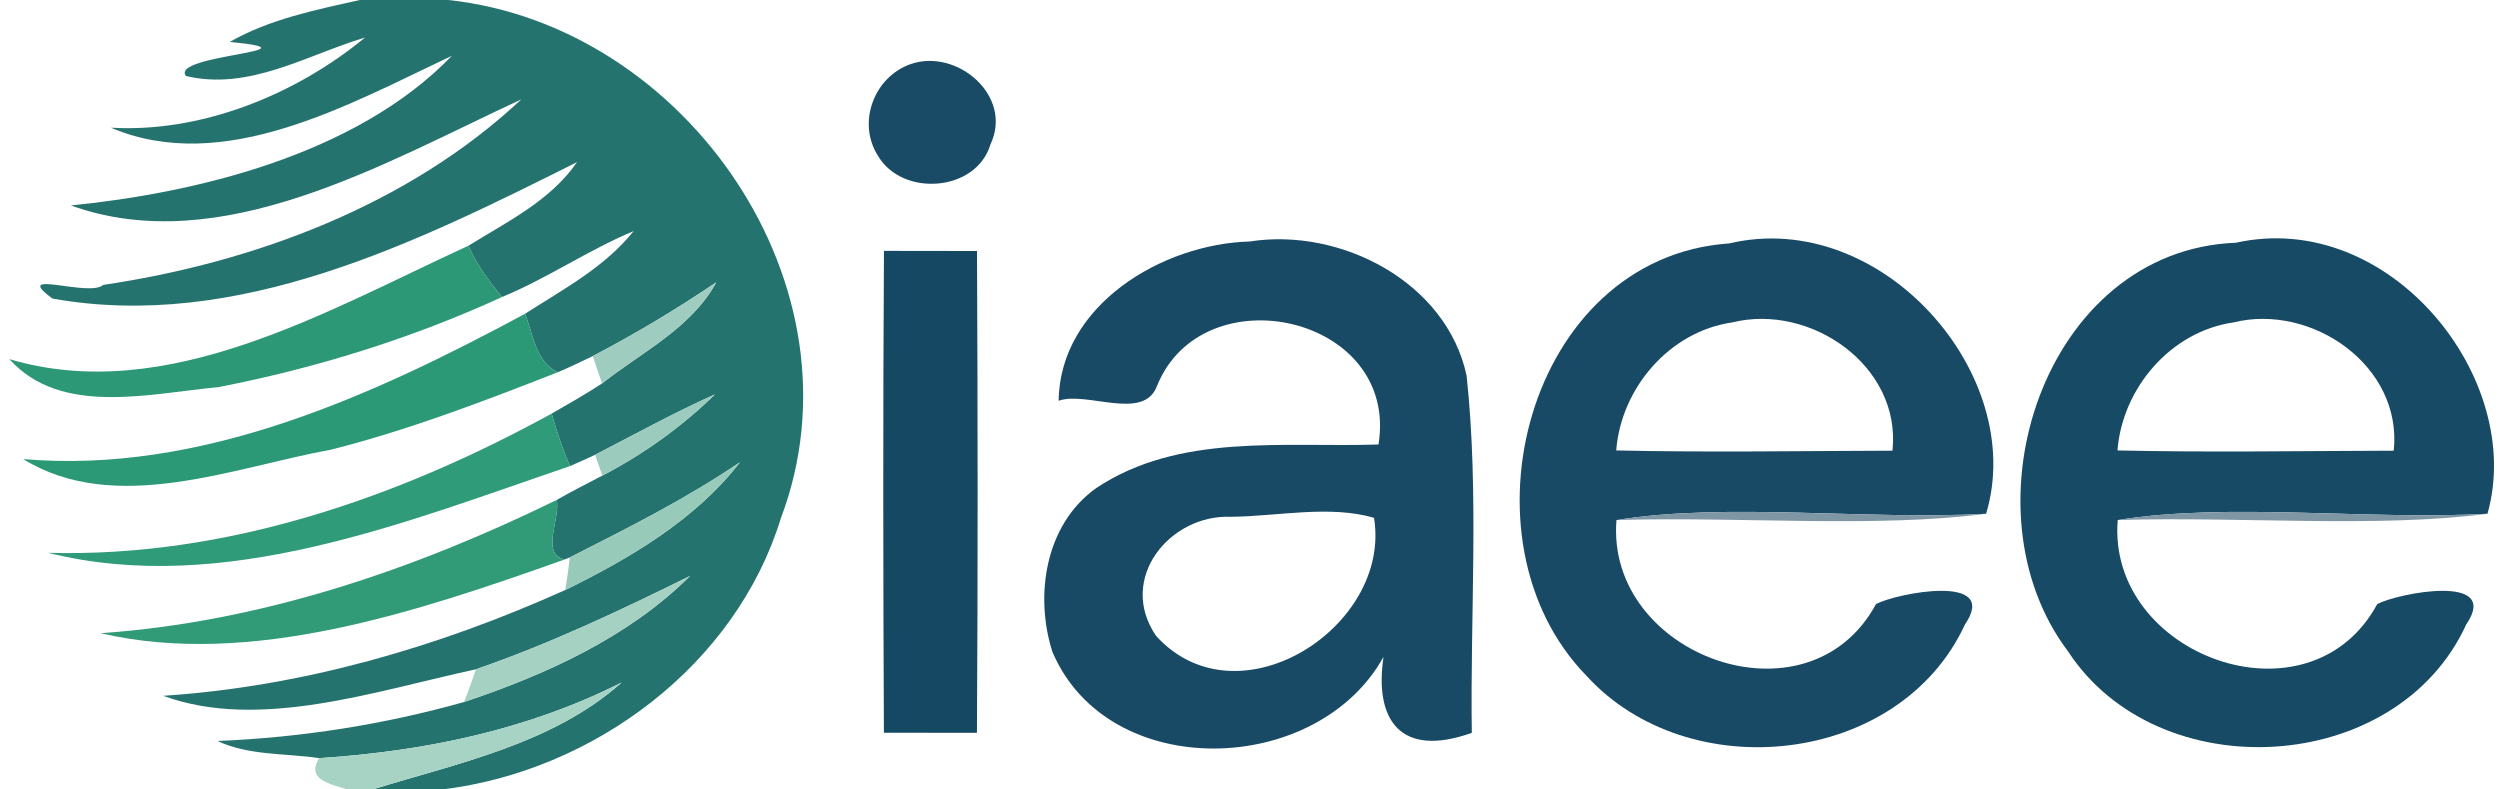
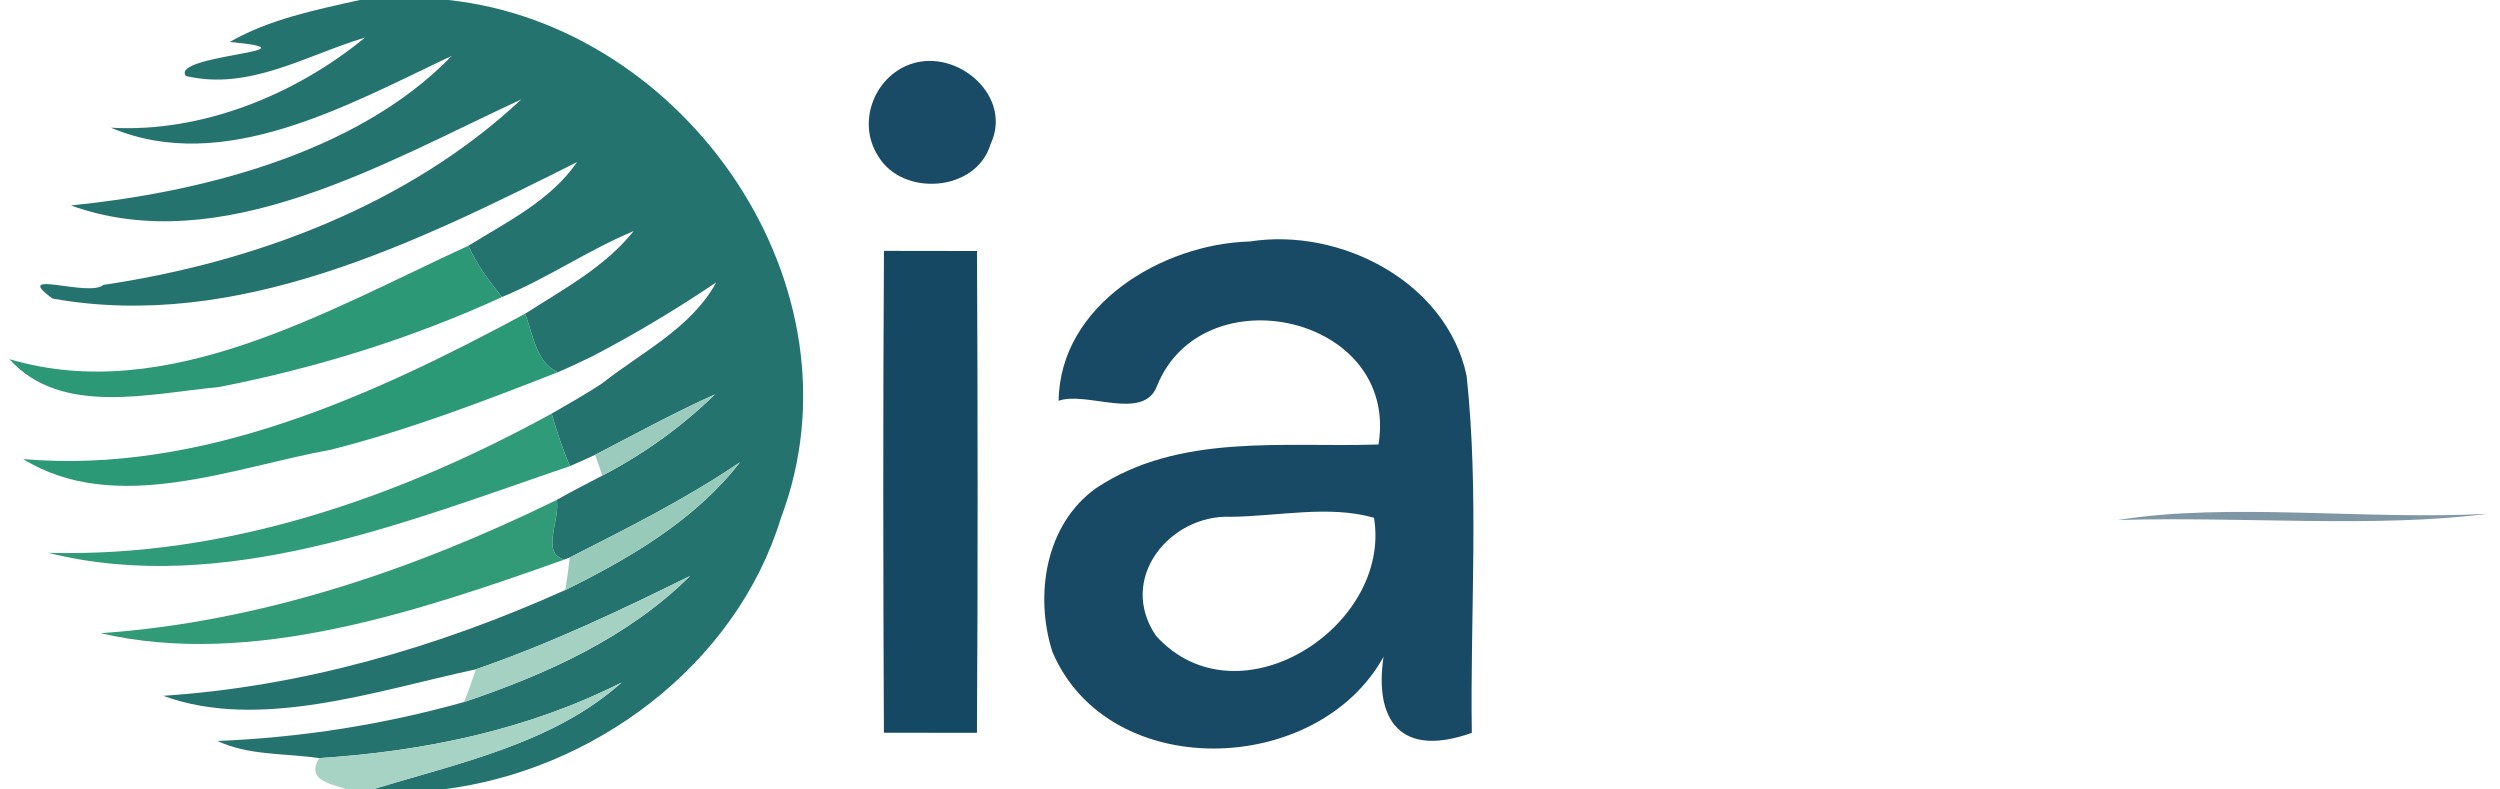
<svg xmlns="http://www.w3.org/2000/svg" width="399pt" height="126pt" viewBox="0 0 399 126" version="1.1">
  <g id="#f2f9f7ff">
</g>
  <g id="#25736fff">
    <path fill="#25736f" opacity="1.00" d=" M 57.44 0.00 L 71.56 0.00 C 109.56 4.09 138.54 45.80 124.65 82.64 C 117.44 106.22 94.69 123.08 70.56 126.00 L 59.44 126.00 C 73.13 121.78 88.24 118.72 99.22 108.92 C 84.16 116.53 67.68 119.91 50.93 121.00 C 45.53 120.19 39.74 120.62 34.71 118.26 C 48.01 117.72 61.22 115.65 74.04 112.05 C 87.11 107.66 100.24 101.76 110.13 91.92 C 99.00 97.43 87.74 102.75 75.96 106.82 C 60.06 110.23 41.38 116.69 26.05 111.05 C 48.31 109.58 69.93 103.28 90.21 94.17 C 100.52 89.09 111.00 82.96 118.11 73.76 C 109.50 79.62 100.20 84.26 90.94 88.97 L 90.09 89.30 C 86.21 88.37 89.49 82.76 88.85 79.79 C 91.23 78.42 93.70 77.19 96.13 75.91 C 102.71 72.48 108.80 68.12 114.11 62.94 C 107.59 65.86 101.33 69.31 94.98 72.59 C 93.65 73.20 92.32 73.81 90.97 74.39 C 89.78 71.68 88.87 68.85 88.04 66.01 C 90.75 64.44 93.49 62.92 96.09 61.19 C 102.35 56.24 110.37 52.34 114.31 45.06 C 107.97 49.35 101.40 53.28 94.61 56.83 C 92.76 57.72 90.91 58.62 89.02 59.41 C 85.46 57.77 85.12 53.34 83.79 50.08 C 89.91 46.16 96.51 42.65 101.13 36.88 C 93.90 39.90 87.37 44.41 80.11 47.41 C 78.05 44.87 76.08 42.23 74.76 39.22 C 80.97 35.37 87.83 32.05 92.10 25.87 C 66.45 38.72 37.84 52.93 8.38 47.65 C 1.66 42.74 14.22 47.51 16.49 45.47 C 40.58 41.90 65.23 32.70 83.20 15.86 C 61.37 25.98 35.26 41.42 11.31 32.79 C 30.71 30.86 56.71 24.90 72.12 8.90 C 55.68 16.66 35.70 28.03 17.70 20.38 C 32.16 21.22 47.18 15.12 58.26 5.99 C 48.96 8.78 39.74 14.53 29.68 12.13 C 27.02 8.71 51.98 8.17 36.67 6.69 C 43.05 3.05 50.35 1.58 57.44 0.00 Z" />
  </g>
  <g id="#fdfdfdff">
</g>
  <g id="#194b66ff">
    <path fill="#194b66" opacity="1.00" d=" M 145.37 10.22 C 152.79 7.67 161.74 15.36 158.08 23.04 C 155.82 30.64 144.00 31.49 140.13 24.87 C 136.73 19.55 139.51 12.24 145.37 10.22 Z" />
  </g>
  <g id="#184a65ff">
    <path fill="#184a65" opacity="1.00" d=" M 199.47 38.54 C 213.95 36.27 230.88 45.01 234.07 59.96 C 236.09 78.80 234.63 97.99 234.90 116.96 C 223.57 121.02 219.30 114.98 220.81 104.83 C 210.23 123.97 176.89 124.98 167.97 104.05 C 165.09 95.08 166.79 83.71 174.94 77.91 C 188.19 69.06 204.98 71.45 220.01 70.94 C 223.34 50.31 191.90 43.51 184.65 61.62 C 182.51 67.29 173.43 62.38 168.96 63.96 C 169.15 48.67 185.51 38.92 199.47 38.54 M 196.46 82.48 C 186.71 82.07 178.27 92.35 184.51 101.49 C 197.56 115.86 222.17 100.03 219.29 82.64 C 212.16 80.57 203.88 82.41 196.46 82.48 Z" />
-     <path fill="#184a65" opacity="1.00" d=" M 275.97 38.85 C 300.31 33.11 323.66 59.87 316.98 82.00 C 297.85 83.04 275.61 80.14 257.99 83.00 C 256.22 104.61 288.54 116.51 299.41 96.41 C 302.67 94.67 319.24 91.43 313.61 99.66 C 303.21 122.24 269.47 125.77 253.18 107.83 C 232.08 86.20 243.74 41.07 275.97 38.85 M 276.45 51.46 C 266.45 52.90 258.71 61.96 257.95 71.89 C 272.64 72.22 287.35 71.97 302.04 71.93 C 303.47 58.38 288.95 48.36 276.45 51.46 Z" />
  </g>
  <g id="#174a65ff">
-     <path fill="#174a65" opacity="1.00" d=" M 356.86 38.74 C 381.40 33.30 403.11 60.44 397.00 82.00 C 377.86 83.04 355.62 80.14 337.99 83.00 C 336.22 104.61 368.54 116.51 379.41 96.41 C 382.67 94.67 399.24 91.43 393.61 99.66 C 382.54 123.91 344.43 125.98 330.06 103.96 C 312.84 81.19 326.20 39.91 356.86 38.74 M 356.45 51.46 C 346.45 52.90 338.71 61.96 337.95 71.89 C 352.64 72.22 367.35 71.97 382.04 71.93 C 383.47 58.38 368.95 48.36 356.45 51.46 Z" />
-   </g>
+     </g>
  <g id="#2c9875ff">
    <path fill="#2c9875" opacity="1.00" d=" M 1.50 57.32 C 26.62 64.78 52.23 49.54 74.76 39.22 C 76.08 42.23 78.05 44.87 80.11 47.41 C 65.69 54.02 50.41 58.76 34.84 61.79 C 24.00 62.77 9.75 66.52 1.50 57.32 Z" />
  </g>
  <g id="#154863ff">
    <path fill="#154863" opacity="1.00" d=" M 141.08 40.04 C 144.79 40.05 152.21 40.05 155.93 40.06 C 156.05 65.69 156.08 91.33 155.92 116.96 C 152.21 116.95 144.79 116.95 141.07 116.94 C 140.95 91.31 140.92 65.67 141.08 40.04 Z" />
  </g>
  <g id="#9eccbeff">
-     <path fill="#9eccbe" opacity="1.00" d=" M 94.61 56.83 C 101.40 53.28 107.97 49.35 114.31 45.06 C 110.37 52.34 102.35 56.24 96.09 61.19 C 95.58 59.74 95.08 58.29 94.61 56.83 Z" />
-   </g>
+     </g>
  <g id="#2c9976ff">
    <path fill="#2c9976" opacity="1.00" d=" M 3.70 73.27 C 32.01 75.70 59.34 63.24 83.79 50.08 C 85.12 53.34 85.46 57.77 89.02 59.41 C 77.14 64.06 65.20 68.64 52.82 71.77 C 37.17 74.61 18.41 82.33 3.70 73.27 Z" />
  </g>
  <g id="#f9fafbff">
</g>
  <g id="#9acbbcff">
    <path fill="#9acbbc" opacity="1.00" d=" M 94.98 72.59 C 101.33 69.31 107.59 65.86 114.11 62.94 C 108.80 68.12 102.71 72.48 96.13 75.91 C 95.76 74.80 95.38 73.69 94.98 72.59 Z" />
  </g>
  <g id="#309b78ff">
    <path fill="#309b78" opacity="1.00" d=" M 7.68 88.23 C 35.97 89.00 63.52 79.46 88.04 66.01 C 88.87 68.85 89.78 71.68 90.97 74.39 C 64.67 83.34 35.65 95.20 7.68 88.23 Z" />
  </g>
  <g id="#98cabaff">
    <path fill="#98caba" opacity="1.00" d=" M 90.94 88.97 C 100.20 84.26 109.50 79.62 118.11 73.76 C 111.00 82.96 100.52 89.09 90.21 94.17 C 90.52 92.44 90.73 90.70 90.94 88.97 Z" />
  </g>
  <g id="#319b78ff">
    <path fill="#319b78" opacity="1.00" d=" M 16.06 101.06 C 41.55 99.28 66.03 90.95 88.85 79.79 C 89.49 82.76 86.21 88.37 90.09 89.30 C 66.82 97.56 40.03 106.64 16.06 101.06 Z" />
  </g>
  <g id="#fafbfcff">
</g>
  <g id="#7f96a5ff">
-     <path fill="#7f96a5" opacity="1.00" d=" M 257.99 83.00 C 275.61 80.14 297.85 83.04 316.98 82.00 C 299.30 84.31 277.35 82.41 257.99 83.00 Z" />
    <path fill="#7f96a5" opacity="1.00" d=" M 337.99 83.00 C 355.62 80.14 377.86 83.04 397.00 82.00 C 379.25 84.31 357.36 82.40 337.99 83.00 Z" />
  </g>
  <g id="#a5d1c3ff">
    <path fill="#a5d1c3" opacity="1.00" d=" M 75.96 106.82 C 87.74 102.75 99.00 97.43 110.13 91.92 C 100.24 101.76 87.11 107.66 74.04 112.05 C 74.75 110.33 75.37 108.58 75.96 106.82 Z" />
  </g>
  <g id="#4c6f84ff">
</g>
  <g id="#4e7186ff">
</g>
  <g id="#a7d3c5ff">
    <path fill="#a7d3c5" opacity="1.00" d=" M 50.93 121.00 C 67.68 119.91 84.16 116.53 99.22 108.92 C 88.24 118.72 73.13 121.78 59.44 126.00 L 55.43 126.00 C 52.86 125.13 48.77 124.54 50.93 121.00 Z" />
  </g>
</svg>